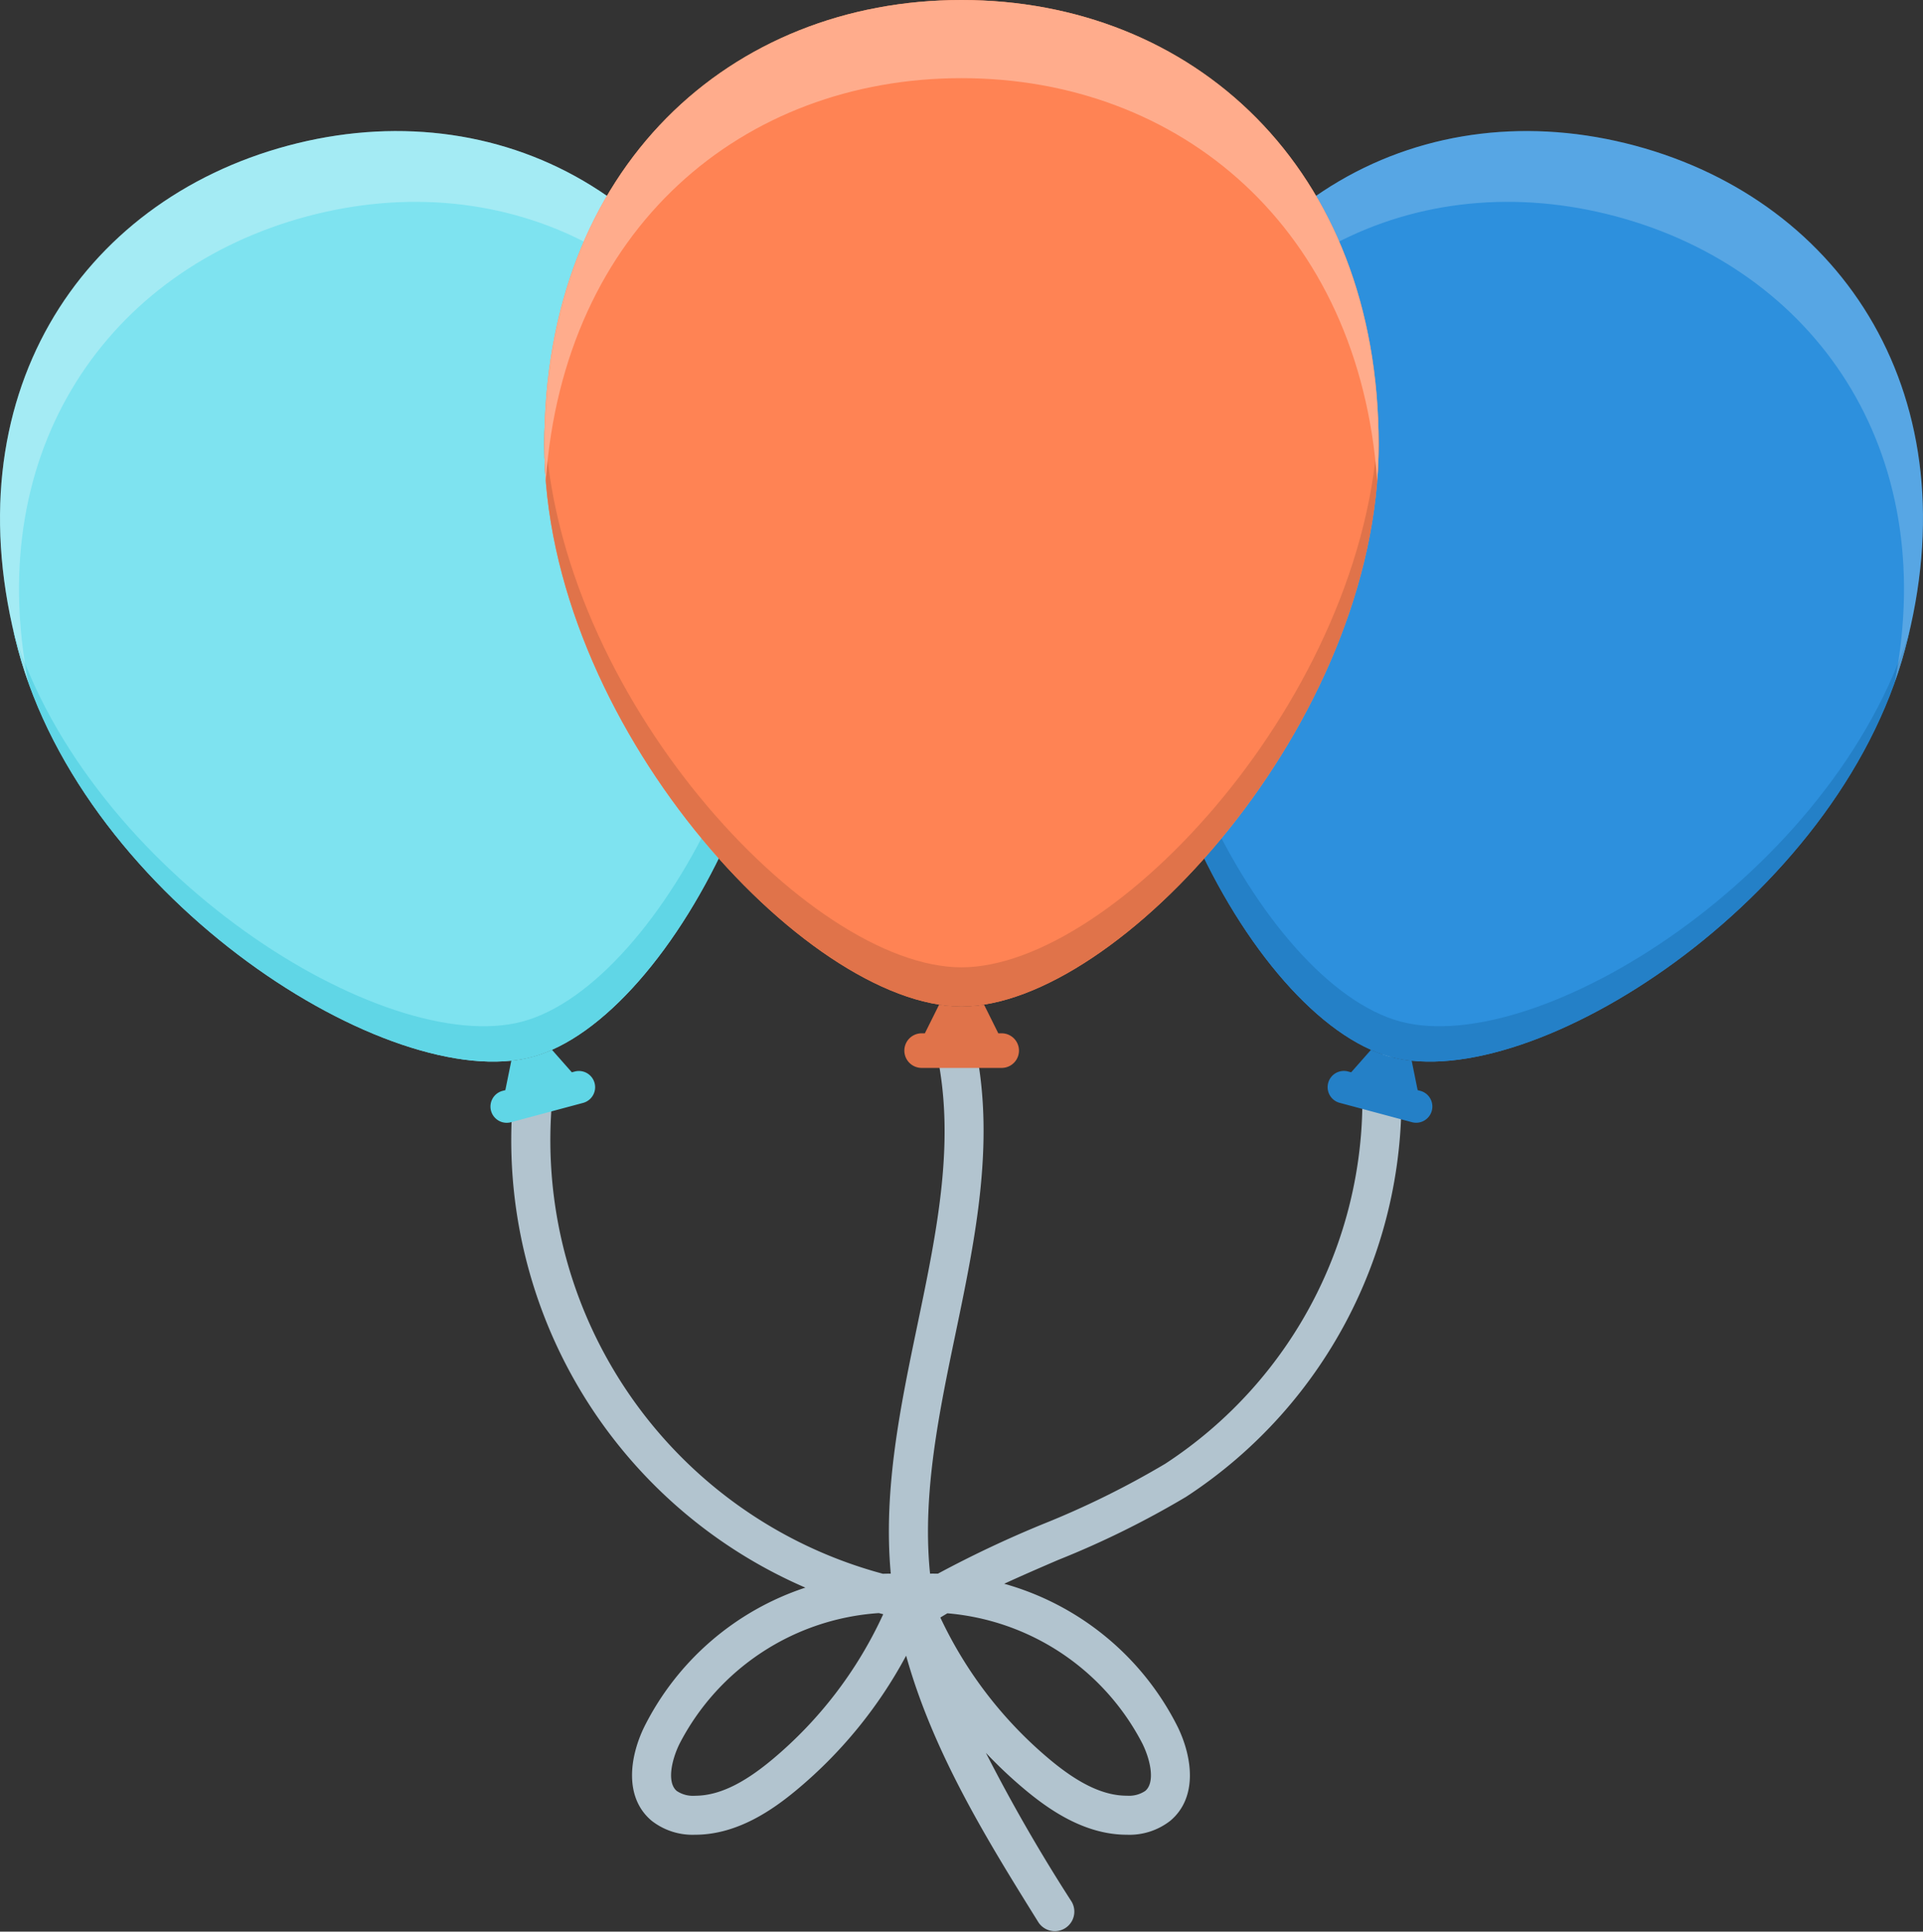
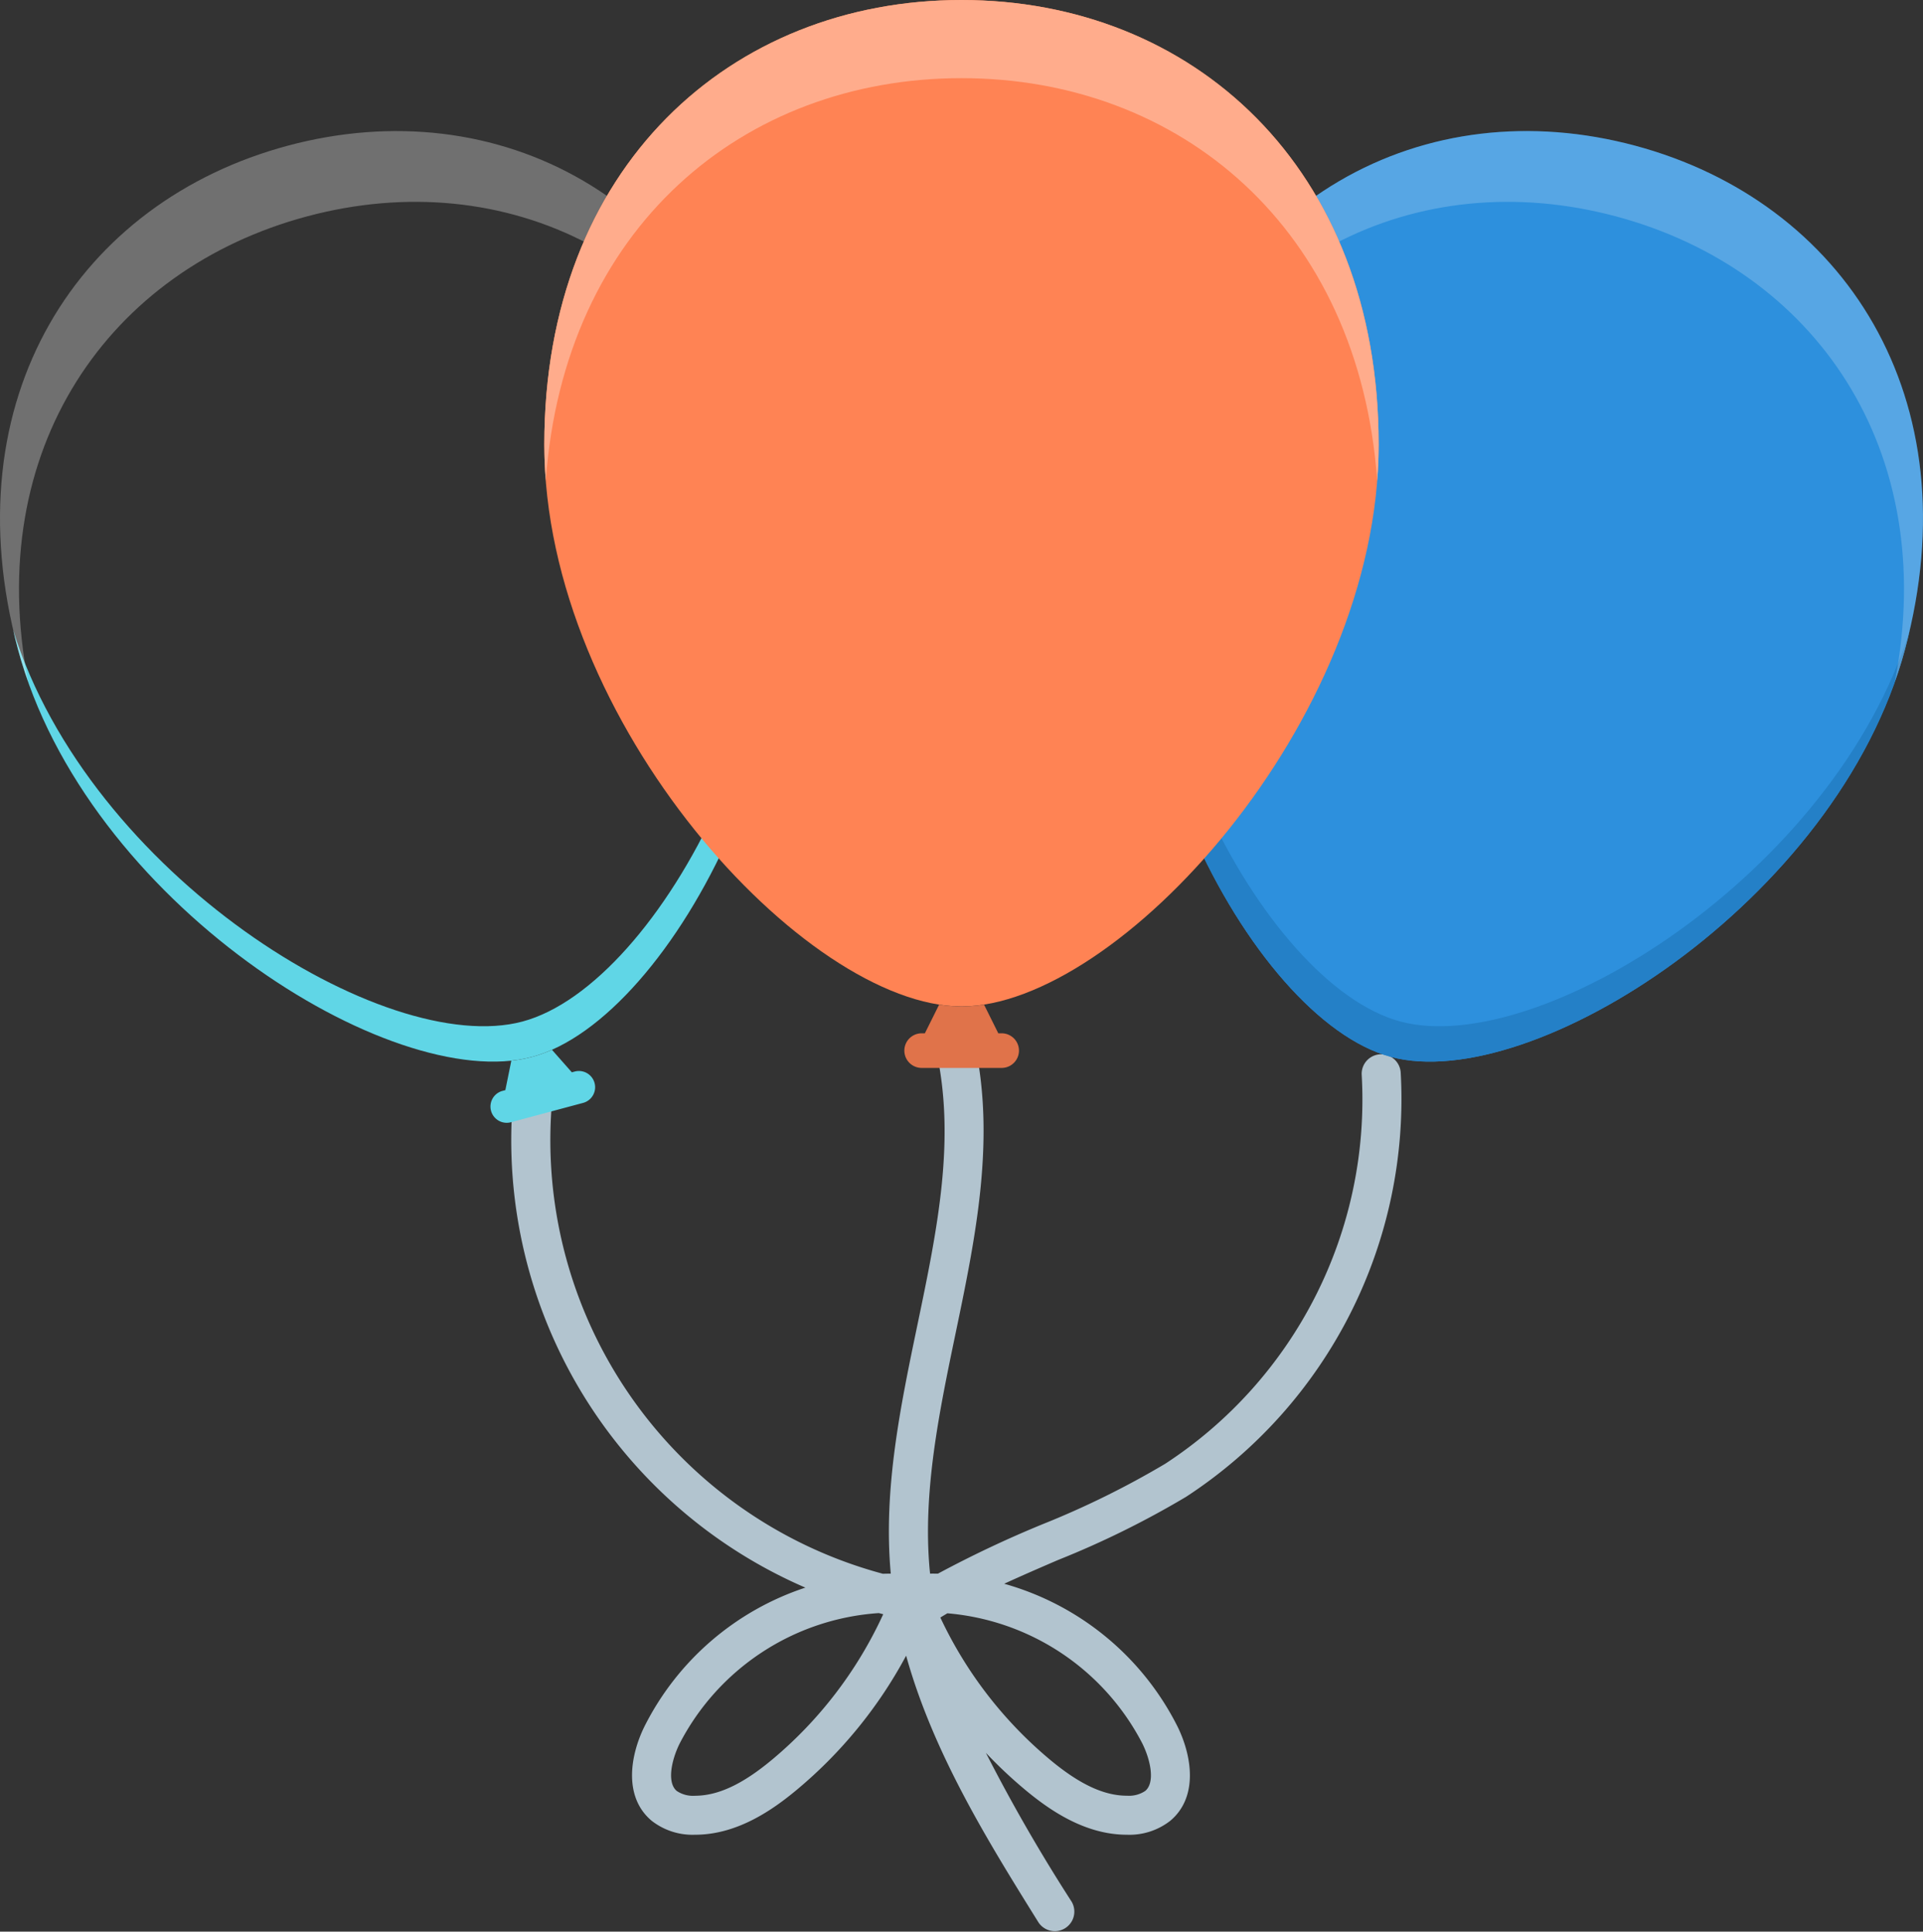
<svg xmlns="http://www.w3.org/2000/svg" width="120" height="120.552" viewBox="0 0 120 120.552">
  <rect x="0" y="0" width="120" height="120.552" fill="#333333" stroke="none" />
  <g transform="translate(-0.132)">
    <path d="M173.07,291.334a29.64,29.64,0,0,0,13.395-26.488,1.219,1.219,0,1,0-2.432.173,27.136,27.136,0,0,1-12.265,24.252,54.894,54.894,0,0,1-7.652,3.772,69.34,69.34,0,0,0-6.529,3.085c-.163,0-.326-.006-.489,0-.007-.064-.015-.129-.021-.193-.457-4.867.593-9.909,1.608-14.786,1.258-6.036,2.557-12.276,1.12-18.442a1.22,1.22,0,0,0-2.376.554c1.316,5.642.127,11.35-1.132,17.391-1.05,5.042-2.135,10.255-1.652,15.476-.163,0-.327,0-.49.008a28.022,28.022,0,0,1-20.529-30.607,1.22,1.22,0,0,0-2.42-.309A30.424,30.424,0,0,0,149.315,297a17.3,17.3,0,0,0-10.059,8.7c-.908,1.873-1.263,4.393.462,5.846a4.137,4.137,0,0,0,2.7.876h.013c2.671,0,4.9-1.6,6.343-2.8a28.3,28.3,0,0,0,6.829-8.376c1.7,6.109,5.14,11.638,8.255,16.641a1.22,1.22,0,0,0,2.071-1.289,106.151,106.151,0,0,1-5.349-9.287,28.184,28.184,0,0,0,2.456,2.311c1.444,1.2,3.673,2.8,6.343,2.8h.013a4.132,4.132,0,0,0,2.7-.876c1.724-1.453,1.37-3.972.462-5.845a17.337,17.337,0,0,0-10.832-8.943c1.089-.5,2.208-.987,3.352-1.479A56.754,56.754,0,0,0,173.07,291.334Zm-25.854,16.42c-1.836,1.527-3.357,2.232-4.792,2.235a1.815,1.815,0,0,1-1.136-.3c-.611-.514-.344-1.873.161-2.917a15.128,15.128,0,0,1,12.452-8.183c.091.023.181.048.272.07A25.867,25.867,0,0,1,147.217,307.754Zm23.148-.984c.506,1.044.773,2.4.162,2.916a1.813,1.813,0,0,1-1.137.3h-.009c-1.431,0-2.951-.71-4.783-2.234a25.867,25.867,0,0,1-6.859-8.886q.219-.134.439-.264A15.133,15.133,0,0,1,170.365,306.77Zm0,0" transform="translate(-98.926 -197.916)" fill="#b2c4cf" />
    <path d="M338.4,65.888c-4.208,15.7-23.277,27.791-32.078,25.432S287.051,68.96,291.259,53.256s17.285-22.3,30.3-18.806S342.609,50.184,338.4,65.888Zm0,0" transform="translate(-219.394 -25.359)" fill="#2d90dd" />
    <path d="M306.915,146.537c-8.613-2.309-18.822-21.51-15.312-37.048-.12.393-.235.789-.344,1.193-4.208,15.7,6.263,35.705,15.065,38.063s27.87-9.728,32.078-25.432q.161-.606.3-1.205C333.97,137.319,315.528,148.844,306.915,146.537Zm0,0" transform="translate(-219.394 -82.784)" fill="#2480c7" />
    <path d="M321.913,38.867c12.35,3.309,20.208,14.5,17.39,29.049.237-.669.45-1.344.633-2.027,4.208-15.7-3.822-27.95-16.839-31.438s-26.095,3.1-30.3,18.806c-.183.683-.336,1.375-.465,2.072C297.161,41.321,309.562,35.558,321.913,38.867Zm0,0" transform="translate(-220.929 -25.36)" fill="#fff" opacity="0.2" />
-     <path d="M345.632,271.189l-.185-.05-.372-1.838a8.14,8.14,0,0,1-2.536-.68l-1.241,1.406-.185-.05a1.013,1.013,0,1,0-.524,1.957l4.52,1.211a1.013,1.013,0,0,0,.523-1.957Zm0,0" transform="translate(-256.851 -203.104)" fill="#2480c7" />
-     <path d="M1.258,65.888c4.207,15.7,23.277,27.791,32.077,25.432S52.608,68.96,48.4,53.256,31.115,30.961,18.1,34.45-2.951,50.184,1.258,65.888Zm0,0" transform="translate(0 -25.359)" fill="#7ee3f0" />
    <path d="M35.3,146.537c8.613-2.309,18.822-21.51,15.313-37.048.12.393.235.789.344,1.193,4.208,15.7-6.263,35.705-15.065,38.063s-27.87-9.728-32.077-25.432c-.109-.4-.207-.805-.3-1.205C8.249,137.319,26.692,148.844,35.3,146.537Zm0,0" transform="translate(-2.561 -82.784)" fill="#60d6e6" />
    <path d="M19.281,38.867C6.93,42.177-.928,53.368,1.89,67.916c-.237-.669-.45-1.344-.633-2.027-4.208-15.7,3.821-27.95,16.839-31.438s26.1,3.1,30.3,18.806c.183.683.336,1.375.465,2.072C44.032,41.321,31.63,35.558,19.281,38.867Zm0,0" transform="translate(0 -25.36)" fill="#fff" opacity="0.3" />
    <path d="M126.339,271.189l.185-.05.373-1.838a8.143,8.143,0,0,0,2.535-.68l1.241,1.406.186-.05a1.013,1.013,0,0,1,.524,1.957l-4.52,1.211a1.013,1.013,0,0,1-.524-1.957Zm0,0" transform="translate(-94.857 -203.104)" fill="#60d6e6" />
    <path d="M191.461,27.747c0,17.345-16.313,35.064-26.033,35.064s-26.034-17.719-26.034-35.064S151.05,0,165.428,0,191.461,10.4,191.461,27.747Zm0,0" transform="translate(-105.296 0)" fill="#ff8354" />
-     <path d="M165.428,142.281c-9.512,0-25.335-16.968-26.009-33.949-.015.437-.025.877-.025,1.324,0,17.345,16.313,35.064,26.033,35.064S191.461,127,191.461,109.656c0-.446-.01-.887-.025-1.324C190.763,125.313,174.941,142.281,165.428,142.281Zm0,0" transform="translate(-105.296 -81.91)" fill="#e0734a" />
    <path d="M165.428,4.878c13.639,0,24.828,9.363,25.94,25.132.06-.755.092-1.509.092-2.264C191.461,10.4,179.806,0,165.428,0s-26.034,10.4-26.034,27.747c0,.755.033,1.509.093,2.264C140.6,14.241,151.788,4.878,165.428,4.878Zm0,0" transform="translate(-105.296 0)" fill="#ffac8c" />
    <path d="M237.541,258.847h-.2l-.891-1.792a8.636,8.636,0,0,1-2.8,0l-.891,1.792h-.2a1.08,1.08,0,1,0,0,2.16h4.992a1.08,1.08,0,1,0,0-2.16Zm0,0" transform="translate(-174.913 -194.358)" fill="#e0734a" />
  </g>
</svg>